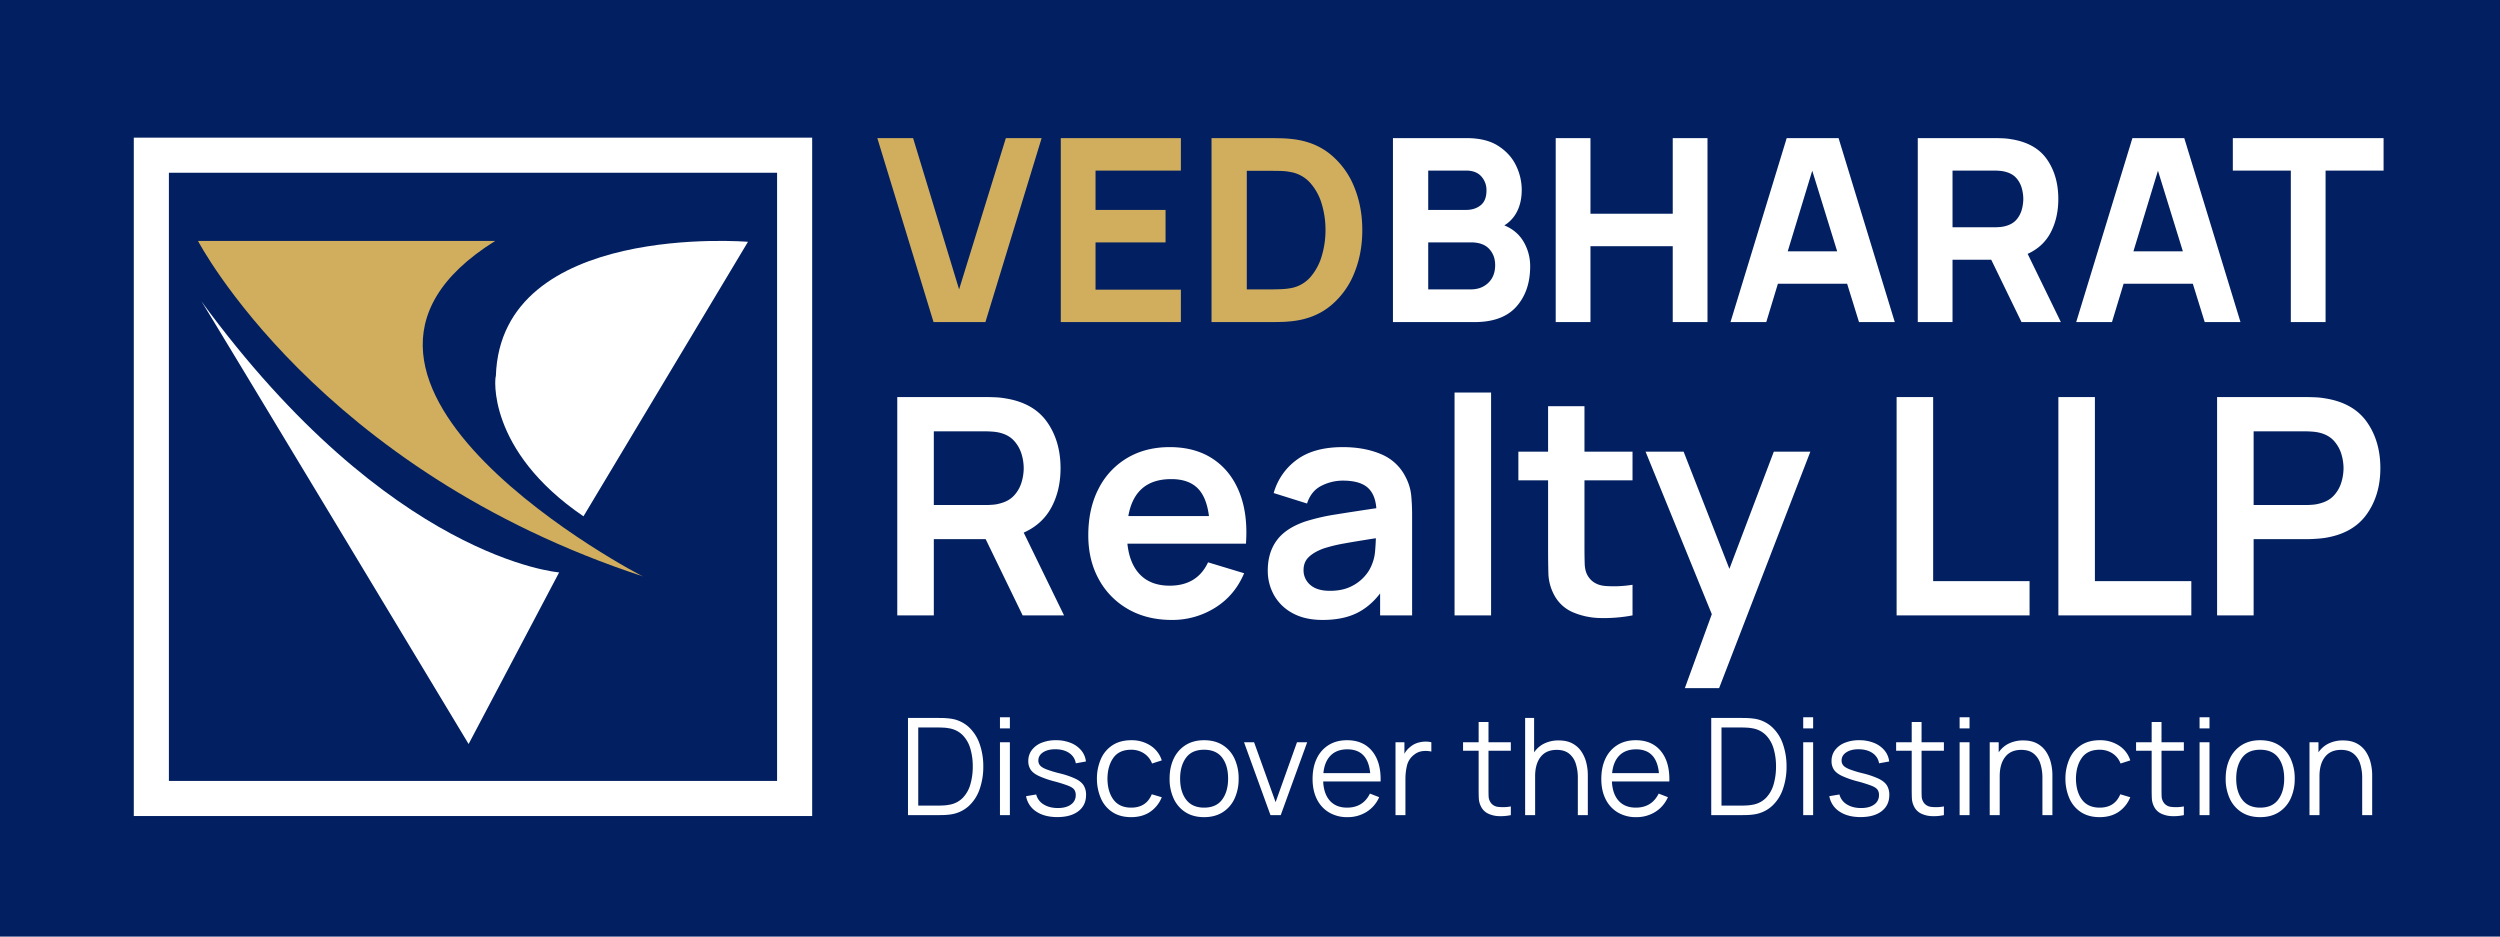
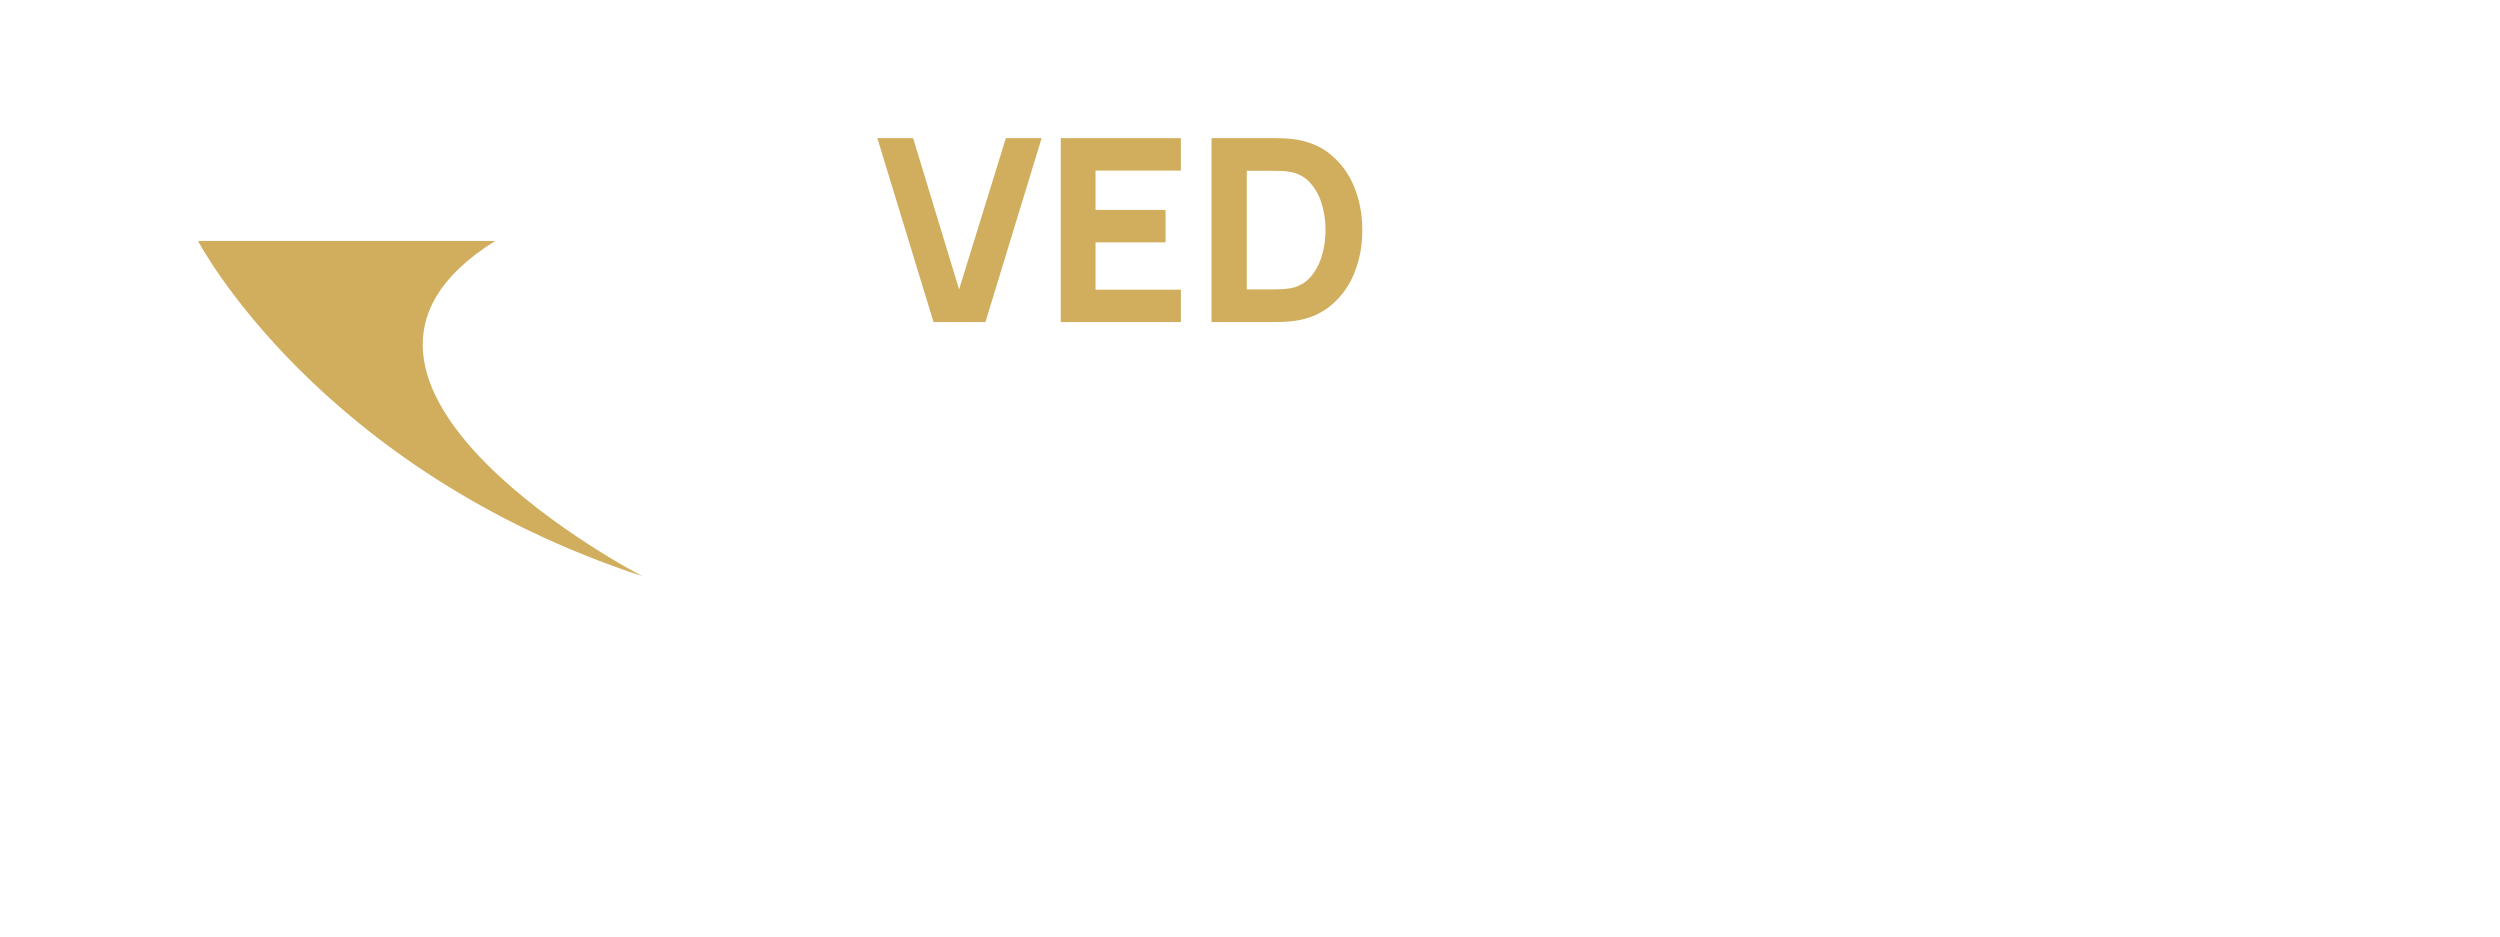
<svg xmlns="http://www.w3.org/2000/svg" width="2778.719" height="1041" viewBox="0 0 2778.719 1041">
  <g id="VD-Bharath-Logo" transform="translate(-379.613 -1720.914)">
-     <path id="Path_11" data-name="Path 11" d="M0,0H2778.719V1041H0Z" transform="translate(379.613 1720.914)" fill="#022061" />
-     <path id="Path_13" data-name="Path 13" d="M574.532,0h90.6q31.382,0,46.647-17.253T727.04-61.912a53.444,53.444,0,0,0-7.171-27.193q-7.171-12.425-21.513-18.389a37.884,37.884,0,0,0,14.2-15.62q5.112-10.082,5.112-24a61.874,61.874,0,0,0-6.248-26.7q-6.248-13.206-19.738-21.939t-35.358-8.733H574.532Zm39.192-124.676v-43.736h42.032q11.076,0,16.9,6.39a22.538,22.538,0,0,1,5.822,15.762q0,11.218-6.461,16.4t-16.259,5.183Zm0,88.324V-88.608h47.428q13.49,0,20.235,7.171t6.745,18.105q0,12.354-7.6,19.667t-19.383,7.313ZM755.44,0h38.624V-84.348h91.448V0h38.624V-204.48H885.512v84.064H794.064V-204.48H755.44ZM949.7,0h39.76l12.922-42.6h76.964L1092.548,0h39.76l-62.48-204.48h-57.652Zm63.616-78.668,27.264-89.6,27.69,89.6ZM1157.868,0h38.624V-69.3h43.026L1273.172,0h43.736l-36.92-75.828q17.466-7.952,25.773-24.069t8.307-36.991q0-25.844-12.638-44.02t-40.186-22.436a68.011,68.011,0,0,0-9.017-.923q-5.041-.213-8.023-.213h-86.336Zm38.624-105.364v-63.048H1242.5q2.982,0,6.532.284a33.5,33.5,0,0,1,6.532,1.136q7.81,2.13,12.07,7.171a28.488,28.488,0,0,1,5.893,11.218,45.88,45.88,0,0,1,1.633,11.715,45.88,45.88,0,0,1-1.633,11.715,28.488,28.488,0,0,1-5.893,11.218q-4.26,5.041-12.07,7.171a33.5,33.5,0,0,1-6.532,1.136q-3.55.284-6.532.284ZM1333.948,0h39.76l12.922-42.6h76.964L1476.8,0h39.76l-62.48-204.48h-57.652Zm63.616-78.668,27.264-89.6,27.69,89.6ZM1572.508,0h38.624V-168.412H1675.6V-204.48H1508.04v36.068h64.468Z" transform="translate(1353.332 2078.914)" fill="#fff" />
+     <path id="Path_13" data-name="Path 13" d="M574.532,0h90.6q31.382,0,46.647-17.253T727.04-61.912a53.444,53.444,0,0,0-7.171-27.193q-7.171-12.425-21.513-18.389a37.884,37.884,0,0,0,14.2-15.62q5.112-10.082,5.112-24a61.874,61.874,0,0,0-6.248-26.7q-6.248-13.206-19.738-21.939t-35.358-8.733H574.532Zm39.192-124.676v-43.736h42.032q11.076,0,16.9,6.39a22.538,22.538,0,0,1,5.822,15.762q0,11.218-6.461,16.4t-16.259,5.183Zm0,88.324V-88.608h47.428q13.49,0,20.235,7.171t6.745,18.105q0,12.354-7.6,19.667t-19.383,7.313ZM755.44,0h38.624V-84.348h91.448V0h38.624V-204.48H885.512v84.064H794.064V-204.48H755.44ZM949.7,0h39.76l12.922-42.6h76.964L1092.548,0h39.76l-62.48-204.48h-57.652Zm63.616-78.668,27.264-89.6,27.69,89.6ZM1157.868,0h38.624V-69.3h43.026L1273.172,0h43.736l-36.92-75.828q17.466-7.952,25.773-24.069t8.307-36.991q0-25.844-12.638-44.02t-40.186-22.436a68.011,68.011,0,0,0-9.017-.923q-5.041-.213-8.023-.213h-86.336Zm38.624-105.364v-63.048H1242.5q2.982,0,6.532.284a33.5,33.5,0,0,1,6.532,1.136q7.81,2.13,12.07,7.171a28.488,28.488,0,0,1,5.893,11.218,45.88,45.88,0,0,1,1.633,11.715,45.88,45.88,0,0,1-1.633,11.715,28.488,28.488,0,0,1-5.893,11.218q-4.26,5.041-12.07,7.171a33.5,33.5,0,0,1-6.532,1.136q-3.55.284-6.532.284ZM1333.948,0l12.922-42.6h76.964L1476.8,0h39.76l-62.48-204.48h-57.652Zm63.616-78.668,27.264-89.6,27.69,89.6ZM1572.508,0h38.624V-168.412H1675.6V-204.48H1508.04v36.068h64.468Z" transform="translate(1353.332 2078.914)" fill="#fff" />
    <path id="Path_14" data-name="Path 14" d="M63.9,0h57.652l62.48-204.48h-39.76L92.3-36.352,41.18-204.48H1.42ZM205.332,0h133.48V-36.068H243.956v-52.54h77.816v-36.068H243.956v-43.736h94.856V-204.48H205.332Zm167.56,0h66.172q2.414,0,9.94-.142a141.087,141.087,0,0,0,14.484-.994q24.708-2.982,41.89-17.182a90.18,90.18,0,0,0,26.128-36.068q8.946-21.868,8.946-47.854t-8.946-47.854a90.18,90.18,0,0,0-26.128-36.068q-17.182-14.2-41.89-17.182A141.08,141.08,0,0,0,449-204.338q-7.526-.142-9.94-.142H372.892Zm39.192-36.352V-168.128h26.98q3.834,0,10.366.142a62.4,62.4,0,0,1,11.786,1.278,37.841,37.841,0,0,1,21.442,12.07,60.908,60.908,0,0,1,12.709,23.288,99.512,99.512,0,0,1,4.189,29.11,100.222,100.222,0,0,1-4.047,28.4,62.552,62.552,0,0,1-12.5,23.572,37.785,37.785,0,0,1-21.8,12.5,77.286,77.286,0,0,1-11.786,1.207q-6.532.213-10.366.213Z" transform="translate(1353.332 2078.914)" fill="#d1ae5e" />
    <path id="Path_10" data-name="Path 10" d="M10.5,0H43.275q1.575,0,5.85-.075a66.368,66.368,0,0,0,8.025-.6A37.876,37.876,0,0,0,77.7-9.788a45.368,45.368,0,0,0,12.375-18.9A74.567,74.567,0,0,0,94.2-54a74.244,74.244,0,0,0-4.125-25.275A45.985,45.985,0,0,0,77.7-98.213a37.166,37.166,0,0,0-20.55-9.113,69.6,69.6,0,0,0-8.025-.6Q45-108,43.275-108H10.5ZM21.9-10.575v-86.85H43.275q2.925,0,6.563.188a41.959,41.959,0,0,1,6.187.713A27.309,27.309,0,0,1,71.25-88.912,35.5,35.5,0,0,1,79.8-73.95,69.258,69.258,0,0,1,82.5-54a70.1,70.1,0,0,1-2.662,19.8,35.453,35.453,0,0,1-8.513,15.075,27.25,27.25,0,0,1-15.3,7.65,41.649,41.649,0,0,1-6.112.713q-3.562.188-6.638.188Zm90.825-85.8H123.75V-108.75H112.725Zm0,96.375H123.75V-81H112.725Zm63.75,2.175q14.925,0,23.438-6.563t8.512-18.038A19.646,19.646,0,0,0,205.763-33q-2.663-4.275-9.075-7.425a93.682,93.682,0,0,0-17.587-6,126.641,126.641,0,0,1-14.663-4.425q-5.138-2.025-7.087-4.312a8.213,8.213,0,0,1-1.95-5.513q0-5.775,5.4-9.225t14.025-3.3q9.15.15,15.075,4.313A16.671,16.671,0,0,1,197.025-57.6l11.25-2.025A23.154,23.154,0,0,0,203.025-72a29.206,29.206,0,0,0-11.662-8.287,42.932,42.932,0,0,0-16.387-2.963,41.615,41.615,0,0,0-16.088,2.887,25.021,25.021,0,0,0-10.8,8.1,19.8,19.8,0,0,0-3.862,12.113,17.029,17.029,0,0,0,2.587,9.562q2.587,3.938,8.887,6.975a104.948,104.948,0,0,0,17.25,6.037,156.6,156.6,0,0,1,15.413,4.8q5.138,2.025,6.863,4.388a10.112,10.112,0,0,1,1.725,6.112,12.354,12.354,0,0,1-5.325,10.5q-5.325,3.9-14.55,3.9-9.45,0-15.9-4.088A17.822,17.822,0,0,1,153-22.95l-11.25,1.875a25.594,25.594,0,0,0,11.288,17.1Q162.225,2.175,176.475,2.175ZM258.6,2.25q12.075,0,20.737-5.663a35.6,35.6,0,0,0,13.238-16.463l-11.1-3.3q-6.15,14.85-22.875,14.85-13.05,0-19.65-8.812T232.2-40.5q.15-14.175,6.563-23.175t19.838-9a25.407,25.407,0,0,1,14.137,4.012,23.084,23.084,0,0,1,9.038,11.288l10.8-3.45A30.284,30.284,0,0,0,280.087-77.25a38.042,38.042,0,0,0-21.413-6q-12.075,0-20.55,5.362a34.609,34.609,0,0,0-12.975,15A53.93,53.93,0,0,0,220.5-40.5a54.665,54.665,0,0,0,4.538,22.125A34.572,34.572,0,0,0,237.9-3.225Q246.375,2.25,258.6,2.25Zm81,0q12,0,20.587-5.4a35.333,35.333,0,0,0,13.2-15.037A51.305,51.305,0,0,0,378-40.575a51.466,51.466,0,0,0-4.538-22.163,35.089,35.089,0,0,0-13.125-15.075Q351.75-83.25,339.6-83.25q-11.85,0-20.437,5.362a35.377,35.377,0,0,0-13.238,14.963q-4.65,9.6-4.65,22.35a51.717,51.717,0,0,0,4.538,22.2,35.291,35.291,0,0,0,13.125,15.15Q327.525,2.25,339.6,2.25Zm0-10.575q-13.125,0-19.875-8.812t-6.75-23.438q0-14.175,6.525-23.138t20.1-8.962q13.425,0,20.063,8.738T366.3-40.575q0,14.325-6.6,23.288T339.6-8.325ZM413.4,0h11.4l29.4-81H442.875L419.1-14.4,395.175-81H384Zm85.575,2.25a39.316,39.316,0,0,0,21.113-5.775A36.294,36.294,0,0,0,534.225-19.95L523.95-23.925q-7.725,15.6-25.425,15.6-12.15,0-19.013-7.575t-7.538-21.525H535.8q.6-21.45-9.338-33.638T498.525-83.25q-11.7,0-20.288,5.25a35.033,35.033,0,0,0-13.312,14.925Q460.2-53.4,460.2-40.125q0,12.825,4.763,22.35A35.145,35.145,0,0,0,478.463-3,39.064,39.064,0,0,0,498.975,2.25Zm-.15-75.375q22.875,0,25.425,26.475H472.2q1.275-12.825,8.1-19.65T498.825-73.125ZM552.375,0H563.4V-40.425a63.718,63.718,0,0,1,1.688-14.512,21.105,21.105,0,0,1,7.762-12.038,18.15,18.15,0,0,1,9.638-4.162,28.9,28.9,0,0,1,9.713.488V-81a28.268,28.268,0,0,0-12.075-.113,23.639,23.639,0,0,0-11.55,5.438,23.708,23.708,0,0,0-6.3,7.5V-81h-9.9ZM680.55,0V-9.675a45.905,45.905,0,0,1-14.587.45,11.305,11.305,0,0,1-8.588-6,13.4,13.4,0,0,1-1.537-6.038q-.113-3.412-.112-8.513V-71.55H680.55V-81H655.725v-22.5h-10.95V-81H627.45v9.45h17.325v42.225q0,5.925.188,10.575a22.448,22.448,0,0,0,2.362,9.075,17.064,17.064,0,0,0,7.912,7.95,29.743,29.743,0,0,0,11.85,2.85A53.776,53.776,0,0,0,680.55,0Zm15.9,0h11.1V-43.2q0-13.725,6.15-21.525t17.85-7.8q8.475,0,13.65,4.088A22.912,22.912,0,0,1,752.7-57.3a50.9,50.9,0,0,1,2.325,15.975V0h11.1V-44.55a56.683,56.683,0,0,0-1.687-13.65A39.225,39.225,0,0,0,759-70.65a27.526,27.526,0,0,0-9.975-9q-6.225-3.375-15.375-3.375a36.106,36.106,0,0,0-15.713,3.338,28.64,28.64,0,0,0-11.512,9.937V-108H696.45ZM819.9,2.25a39.316,39.316,0,0,0,21.112-5.775A36.294,36.294,0,0,0,855.15-19.95l-10.275-3.975q-7.725,15.6-25.425,15.6-12.15,0-19.013-7.575T792.9-37.425h63.825q.6-21.45-9.337-33.638T819.45-83.25q-11.7,0-20.288,5.25A35.033,35.033,0,0,0,785.85-63.075q-4.725,9.675-4.725,22.95,0,12.825,4.763,22.35A35.145,35.145,0,0,0,799.388-3,39.064,39.064,0,0,0,819.9,2.25Zm-.15-75.375q22.875,0,25.425,26.475h-52.05q1.275-12.825,8.1-19.65T819.75-73.125ZM903.3,0h32.775q1.575,0,5.85-.075a66.367,66.367,0,0,0,8.025-.6A37.876,37.876,0,0,0,970.5-9.788a45.368,45.368,0,0,0,12.375-18.9A74.567,74.567,0,0,0,987-54a74.244,74.244,0,0,0-4.125-25.275A45.985,45.985,0,0,0,970.5-98.213a37.166,37.166,0,0,0-20.55-9.113,69.606,69.606,0,0,0-8.025-.6Q937.8-108,936.075-108H903.3Zm11.4-10.575v-86.85h21.375q2.925,0,6.563.188a41.959,41.959,0,0,1,6.188.713,27.309,27.309,0,0,1,15.225,7.613A35.5,35.5,0,0,1,972.6-73.95,69.258,69.258,0,0,1,975.3-54a70.1,70.1,0,0,1-2.662,19.8,35.454,35.454,0,0,1-8.513,15.075,27.25,27.25,0,0,1-15.3,7.65,41.649,41.649,0,0,1-6.113.713q-3.562.188-6.637.188Zm90.825-85.8h11.025V-108.75h-11.025Zm0,96.375h11.025V-81h-11.025Zm63.75,2.175q14.925,0,23.438-6.563t8.513-18.038A19.645,19.645,0,0,0,1098.563-33q-2.663-4.275-9.075-7.425a93.681,93.681,0,0,0-17.588-6,126.637,126.637,0,0,1-14.662-4.425q-5.137-2.025-7.088-4.312a8.214,8.214,0,0,1-1.95-5.513q0-5.775,5.4-9.225t14.025-3.3q9.15.15,15.075,4.313a16.672,16.672,0,0,1,7.125,11.288l11.25-2.025A23.155,23.155,0,0,0,1095.825-72a29.207,29.207,0,0,0-11.662-8.287,42.933,42.933,0,0,0-16.388-2.963,41.615,41.615,0,0,0-16.088,2.887,25.021,25.021,0,0,0-10.8,8.1,19.794,19.794,0,0,0-3.863,12.113,17.029,17.029,0,0,0,2.588,9.562q2.587,3.938,8.887,6.975a104.953,104.953,0,0,0,17.25,6.037,156.614,156.614,0,0,1,15.413,4.8q5.137,2.025,6.862,4.388a10.112,10.112,0,0,1,1.725,6.112,12.354,12.354,0,0,1-5.325,10.5q-5.325,3.9-14.55,3.9-9.45,0-15.9-4.088A17.822,17.822,0,0,1,1045.8-22.95l-11.25,1.875a25.594,25.594,0,0,0,11.287,17.1Q1055.025,2.175,1069.275,2.175ZM1161.9,0V-9.675a45.905,45.905,0,0,1-14.588.45,11.305,11.305,0,0,1-8.587-6,13.4,13.4,0,0,1-1.538-6.038q-.112-3.412-.112-8.513V-71.55H1161.9V-81h-24.825v-22.5h-10.95V-81H1108.8v9.45h17.325v42.225q0,5.925.188,10.575a22.447,22.447,0,0,0,2.363,9.075,17.064,17.064,0,0,0,7.912,7.95,29.743,29.743,0,0,0,11.85,2.85A53.776,53.776,0,0,0,1161.9,0Zm17.475-96.375H1190.4V-108.75h-11.025Zm0,96.375H1190.4V-81h-11.025Zm33.45,0h11.1V-43.2q0-13.725,6.15-21.525t17.85-7.8q8.475,0,13.65,4.088a22.913,22.913,0,0,1,7.5,11.137,50.9,50.9,0,0,1,2.325,15.975V0h11.1V-44.55a56.683,56.683,0,0,0-1.687-13.65,39.225,39.225,0,0,0-5.437-12.45,27.526,27.526,0,0,0-9.975-9q-6.225-3.375-15.375-3.375a36.106,36.106,0,0,0-15.713,3.338A28.641,28.641,0,0,0,1222.8-69.75V-81h-9.975Zm122.25,2.25q12.075,0,20.738-5.663a35.6,35.6,0,0,0,13.237-16.463l-11.1-3.3q-6.15,14.85-22.875,14.85-13.05,0-19.65-8.812t-6.75-23.362q.15-14.175,6.563-23.175t19.838-9a25.407,25.407,0,0,1,14.138,4.012,23.084,23.084,0,0,1,9.037,11.288l10.8-3.45a30.284,30.284,0,0,0-12.487-16.425,38.042,38.042,0,0,0-21.412-6q-12.075,0-20.55,5.362a34.608,34.608,0,0,0-12.975,15,53.93,53.93,0,0,0-4.65,22.388,54.666,54.666,0,0,0,4.537,22.125,34.572,34.572,0,0,0,12.863,15.15Q1322.85,2.25,1335.075,2.25ZM1428.6,0V-9.675a45.905,45.905,0,0,1-14.588.45,11.305,11.305,0,0,1-8.587-6,13.4,13.4,0,0,1-1.538-6.038q-.112-3.412-.112-8.513V-71.55H1428.6V-81h-24.825v-22.5h-10.95V-81H1375.5v9.45h17.325v42.225q0,5.925.188,10.575a22.447,22.447,0,0,0,2.363,9.075,17.064,17.064,0,0,0,7.912,7.95,29.743,29.743,0,0,0,11.85,2.85A53.776,53.776,0,0,0,1428.6,0Zm17.475-96.375H1457.1V-108.75h-11.025Zm0,96.375H1457.1V-81h-11.025Zm67.35,2.25q12,0,20.588-5.4a35.334,35.334,0,0,0,13.2-15.037,51.306,51.306,0,0,0,4.612-22.388,51.466,51.466,0,0,0-4.537-22.163,35.089,35.089,0,0,0-13.125-15.075q-8.587-5.437-20.738-5.437-11.85,0-20.437,5.362a35.376,35.376,0,0,0-13.237,14.963q-4.65,9.6-4.65,22.35a51.716,51.716,0,0,0,4.537,22.2,35.292,35.292,0,0,0,13.125,15.15Q1501.35,2.25,1513.425,2.25Zm0-10.575q-13.125,0-19.875-8.812t-6.75-23.438q0-14.175,6.525-23.138t20.1-8.962q13.425,0,20.063,8.738t6.638,23.362q0,14.325-6.6,23.288T1513.425-8.325ZM1568.25,0h11.1V-43.2q0-13.725,6.15-21.525t17.85-7.8q8.475,0,13.65,4.088a22.913,22.913,0,0,1,7.5,11.137,50.9,50.9,0,0,1,2.325,15.975V0h11.1V-44.55a56.683,56.683,0,0,0-1.687-13.65,39.225,39.225,0,0,0-5.437-12.45,27.526,27.526,0,0,0-9.975-9q-6.225-3.375-15.375-3.375a36.106,36.106,0,0,0-15.713,3.338,28.641,28.641,0,0,0-11.512,9.937V-81h-9.975Z" transform="translate(1378.332 2626.914)" fill="#fff" />
    <path id="Path_12" data-name="Path 12" d="M23.59,0H64.2V-84.756h57.627L162.94,0h46L164.119-92q20.726-9.267,30.836-28.14t10.11-43.473q0-30.161-15.081-51.477t-46.759-26.2a79.05,79.05,0,0,0-10.279-1.1q-5.561-.253-9.1-.253H23.59ZM64.2-122.668v-81.891h57.964q3.37,0,7.583.337a51.129,51.129,0,0,1,7.751,1.179q10.11,2.527,15.923,9.015a38.167,38.167,0,0,1,8.257,14.575,54.61,54.61,0,0,1,2.443,15.839,54.609,54.609,0,0,1-2.443,15.839,37.436,37.436,0,0,1-8.257,14.491q-5.813,6.4-15.923,8.931a39.75,39.75,0,0,1-7.751,1.348q-4.213.337-7.583.337ZM328.744,5.055A89.334,89.334,0,0,0,376.85-8.509q21.821-13.564,32.268-38.334l-40.1-12.132q-12.132,25.949-42.63,25.949-20.725,0-32.689-12.048T279.373-79.7H411.14q2.359-32.858-7.245-56.953t-29.4-37.239q-19.8-13.143-48.107-13.143-26.791,0-47.18,12.048a83.129,83.129,0,0,0-31.847,34.121Q235.9-118.792,235.9-88.968q0,27.634,11.711,48.865a84.606,84.606,0,0,0,32.6,33.195Q301.109,5.055,328.744,5.055Zm-.674-156.537q18.872,0,29.066,9.857t12.89,31.257H280.384Q287.63-151.482,328.07-151.482ZM496.4,5.055q21.736,0,36.986-7.161t26.876-22.326V0h35.554V-111.716a218.317,218.317,0,0,0-1.011-21.821,55.27,55.27,0,0,0-5.9-19.63,52.975,52.975,0,0,0-27.381-25.949q-18.451-7.919-42.715-7.919-32.015,0-51.056,13.985a68.566,68.566,0,0,0-25.78,37.07l37.07,11.627q4.549-13.985,16.008-19.715a52.5,52.5,0,0,1,23.759-5.729q18.535,0,27.3,7.5t9.942,23.169q-23.927,3.539-44.4,6.824a228.631,228.631,0,0,0-34.8,8q-21.568,7.414-31.509,20.978T435.4-49.876A55.189,55.189,0,0,0,442.4-22.41,51.287,51.287,0,0,0,463.038-2.443Q476.687,5.055,496.4,5.055ZM504.489-27.3q-14.323,0-21.821-6.571a21.032,21.032,0,0,1-7.5-16.513q0-8.931,5.813-14.491t16.26-9.436a169.647,169.647,0,0,1,23.084-5.645q13.48-2.443,35.217-5.813-.169,6.4-.843,14.238a48.336,48.336,0,0,1-3.2,14.07,42.057,42.057,0,0,1-7.835,13.312,46.951,46.951,0,0,1-15.586,11.964Q518.306-27.3,504.489-27.3ZM643,0H683.6V-247.7H643ZM840.815,0V-34.037a130.15,130.15,0,0,1-30.33,1.348q-13.311-1.18-19.378-11.29-3.2-5.224-3.454-13.564T787.4-76.668v-73.466h53.414V-181.98H787.4v-50.55h-40.44v50.55H713.935v31.847h33.026v75.825q0,15.671.337,27.887a54.127,54.127,0,0,0,6.572,24.011A42.308,42.308,0,0,0,774.595-3.454a81.327,81.327,0,0,0,30.92,6.4A169.315,169.315,0,0,0,840.815,0Zm58.133,80.88h38.081l101.437-262.86H997.857L948.487-51.73,897.6-181.98H855.306L928.941-1.348ZM1134.342,0h147.775V-38.081H1174.951V-242.64h-40.609Zm179.79,0h147.775V-38.081H1354.74V-242.64h-40.609Zm176.42,0h40.609V-84.756h59.649q3.37,0,9.015-.337t10.363-1.011q31.341-4.886,46.59-26.2t15.249-51.308q0-30.161-15.081-51.477t-46.759-26.2a79.052,79.052,0,0,0-10.278-1.1q-5.561-.253-9.1-.253H1490.551Zm40.609-122.668v-81.891h57.964q3.37,0,7.583.337a51.129,51.129,0,0,1,7.751,1.179q10.11,2.527,15.923,9.015a38.166,38.166,0,0,1,8.256,14.575,54.611,54.611,0,0,1,2.443,15.839,54.611,54.611,0,0,1-2.443,15.839,37.436,37.436,0,0,1-8.256,14.491q-5.813,6.4-15.923,8.931a39.749,39.749,0,0,1-7.751,1.348q-4.213.337-7.583.337Z" transform="translate(1353.332 2404.914)" fill="#fff" />
    <path id="Path_9" data-name="Path 9" d="M22088.332,14649.914h-754v-754h754v754h0v0Zm-715-715v676h676v-676h-676Z" transform="translate(-20806 -12022)" fill="#fff" />
-     <path id="Path_1" data-name="Path 1" d="M-13943.109-11578.5l100.622-190.741s-187.761-14.2-397.655-301.359C-14240.143-12071.771-13943.109-11578.5-13943.109-11578.5Z" transform="translate(14843.574 14126.379)" fill="#fff" />
    <path id="Path_2" data-name="Path 2" d="M-13903.111-11777.025l182.852-305.113s-274.816-22.722-280.226,149.312C-14001.568-11932.827-14011.306-11850.6-13903.111-11777.025Z" transform="translate(14931.242 14071.805)" fill="#fff" />
    <path id="Path_3" data-name="Path 3" d="M-13880.358-12083.129h-330.393s132.412,253.977,494.869,372.991C-13713.719-11707.974-14132.059-11926.156-13880.358-12083.129Z" transform="translate(14810.431 14071.803)" fill="#d1ae5e" />
  </g>
</svg>